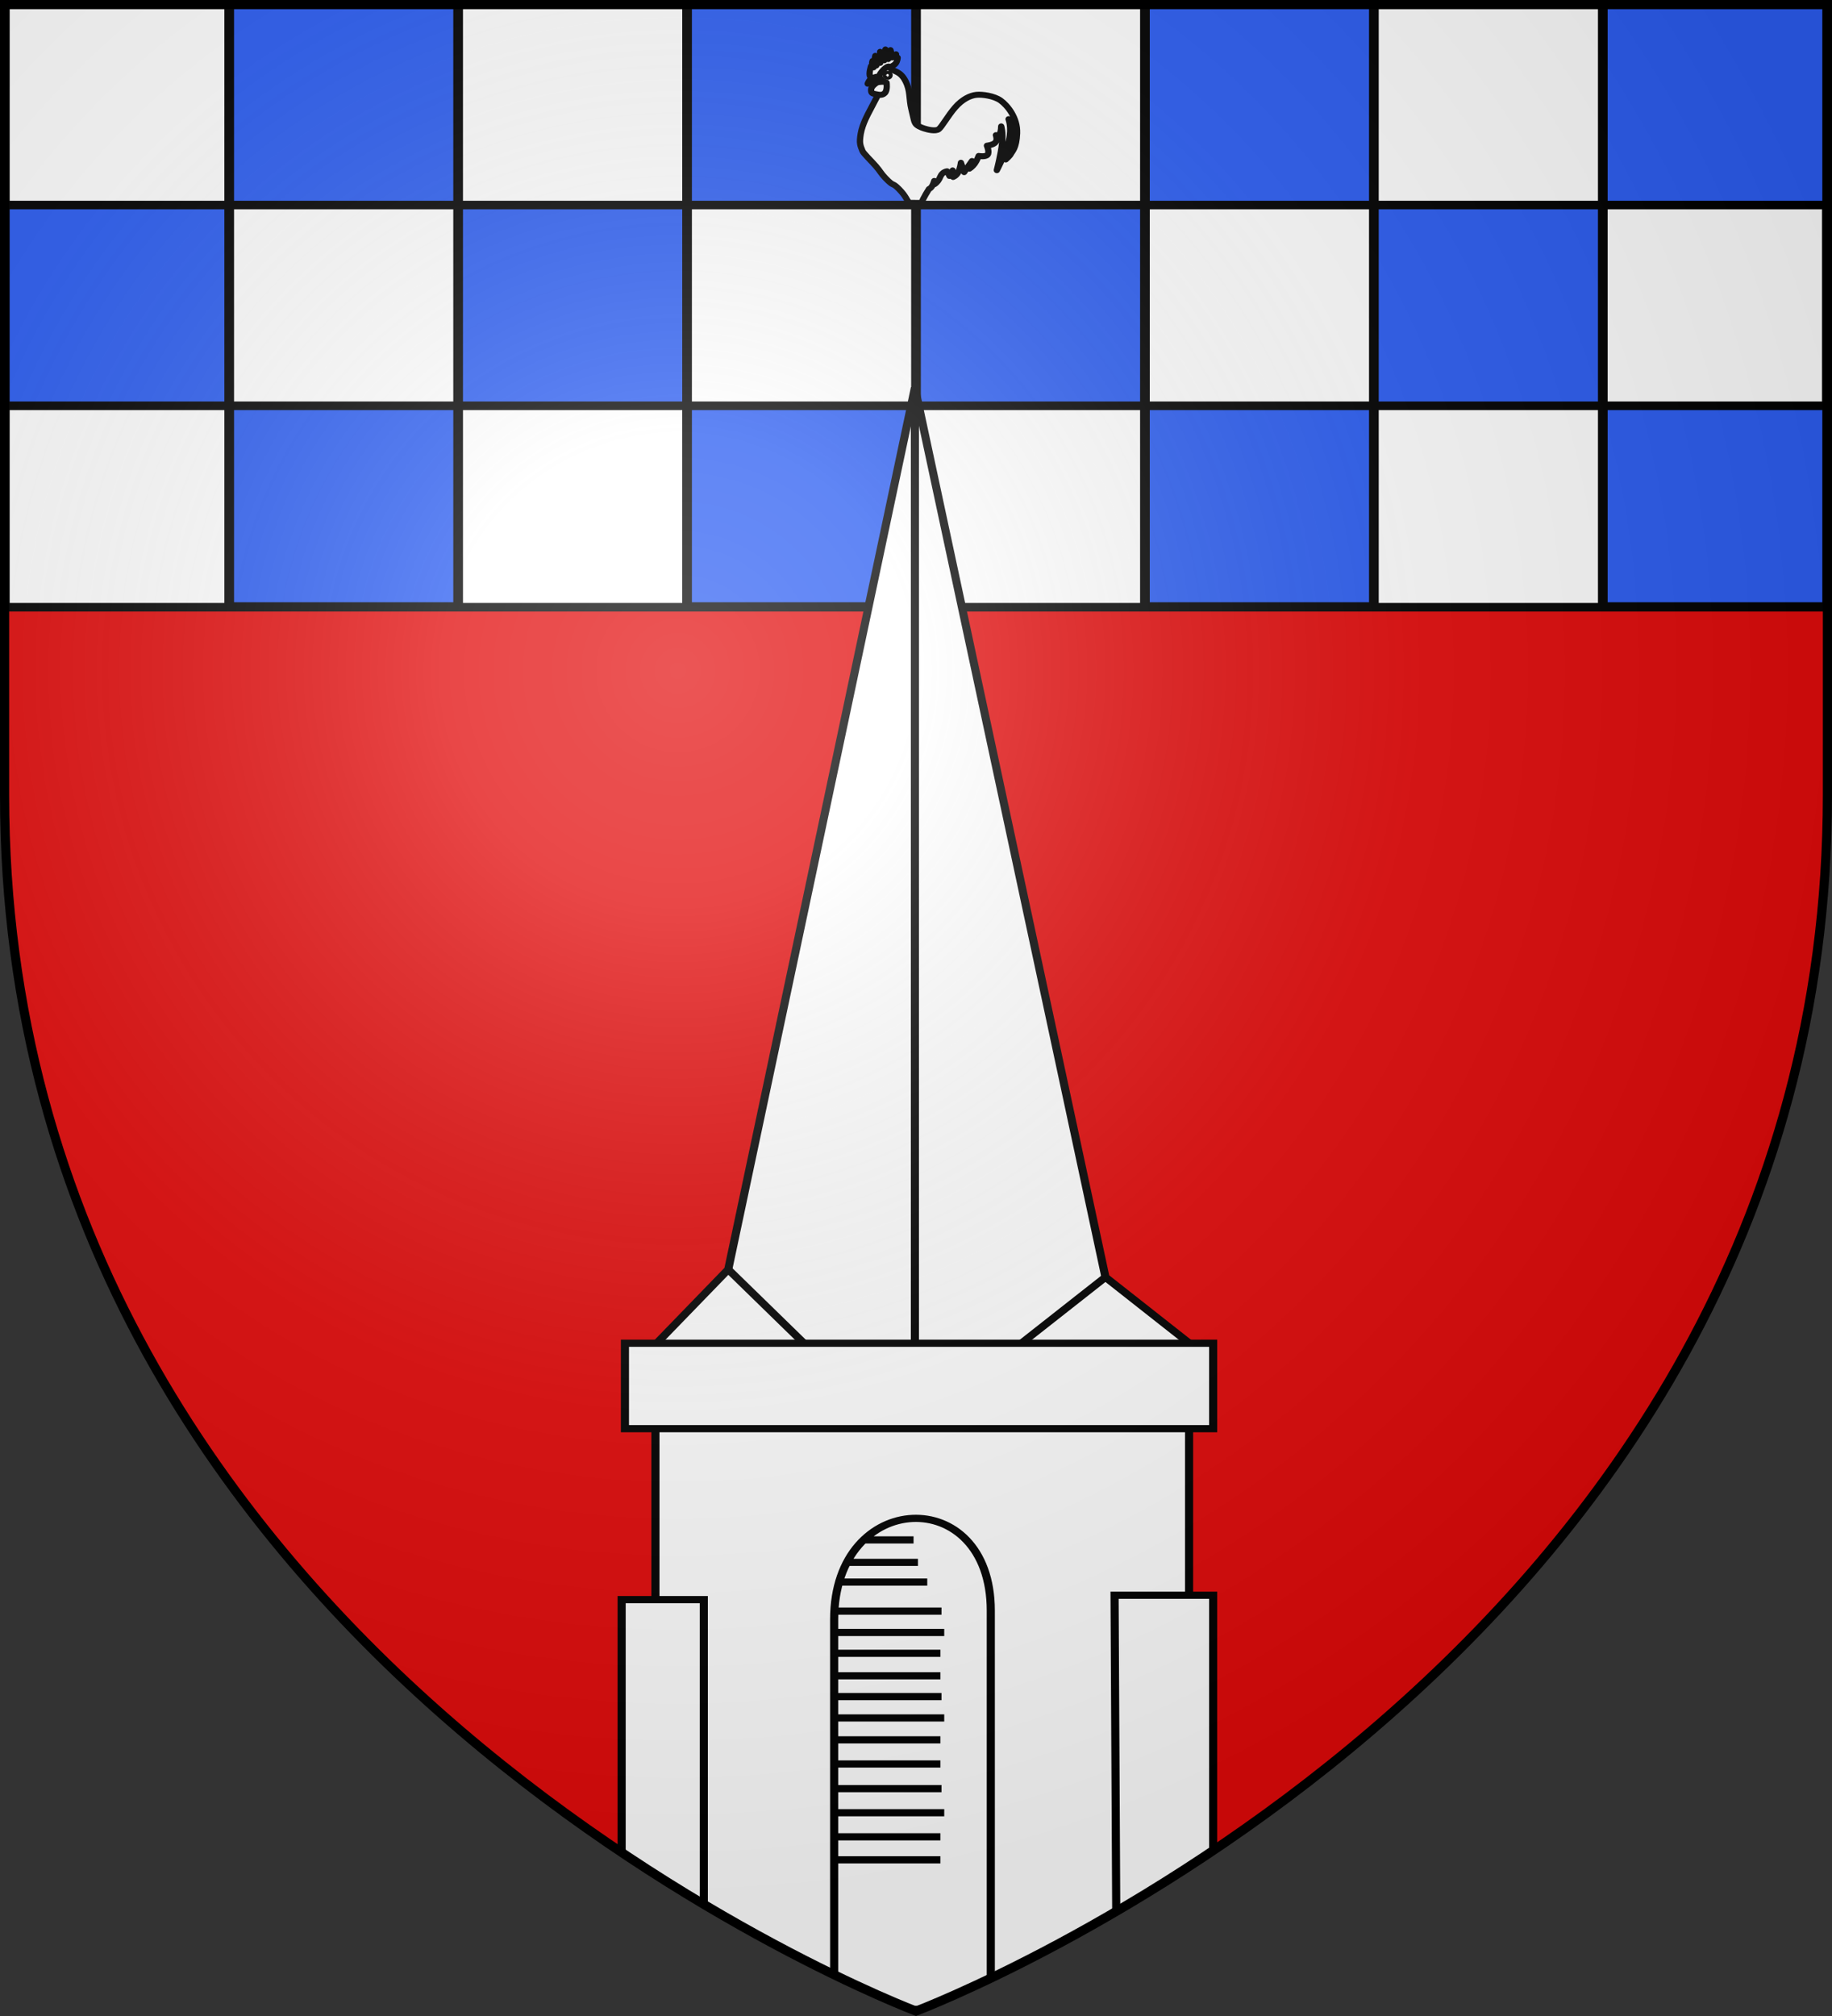
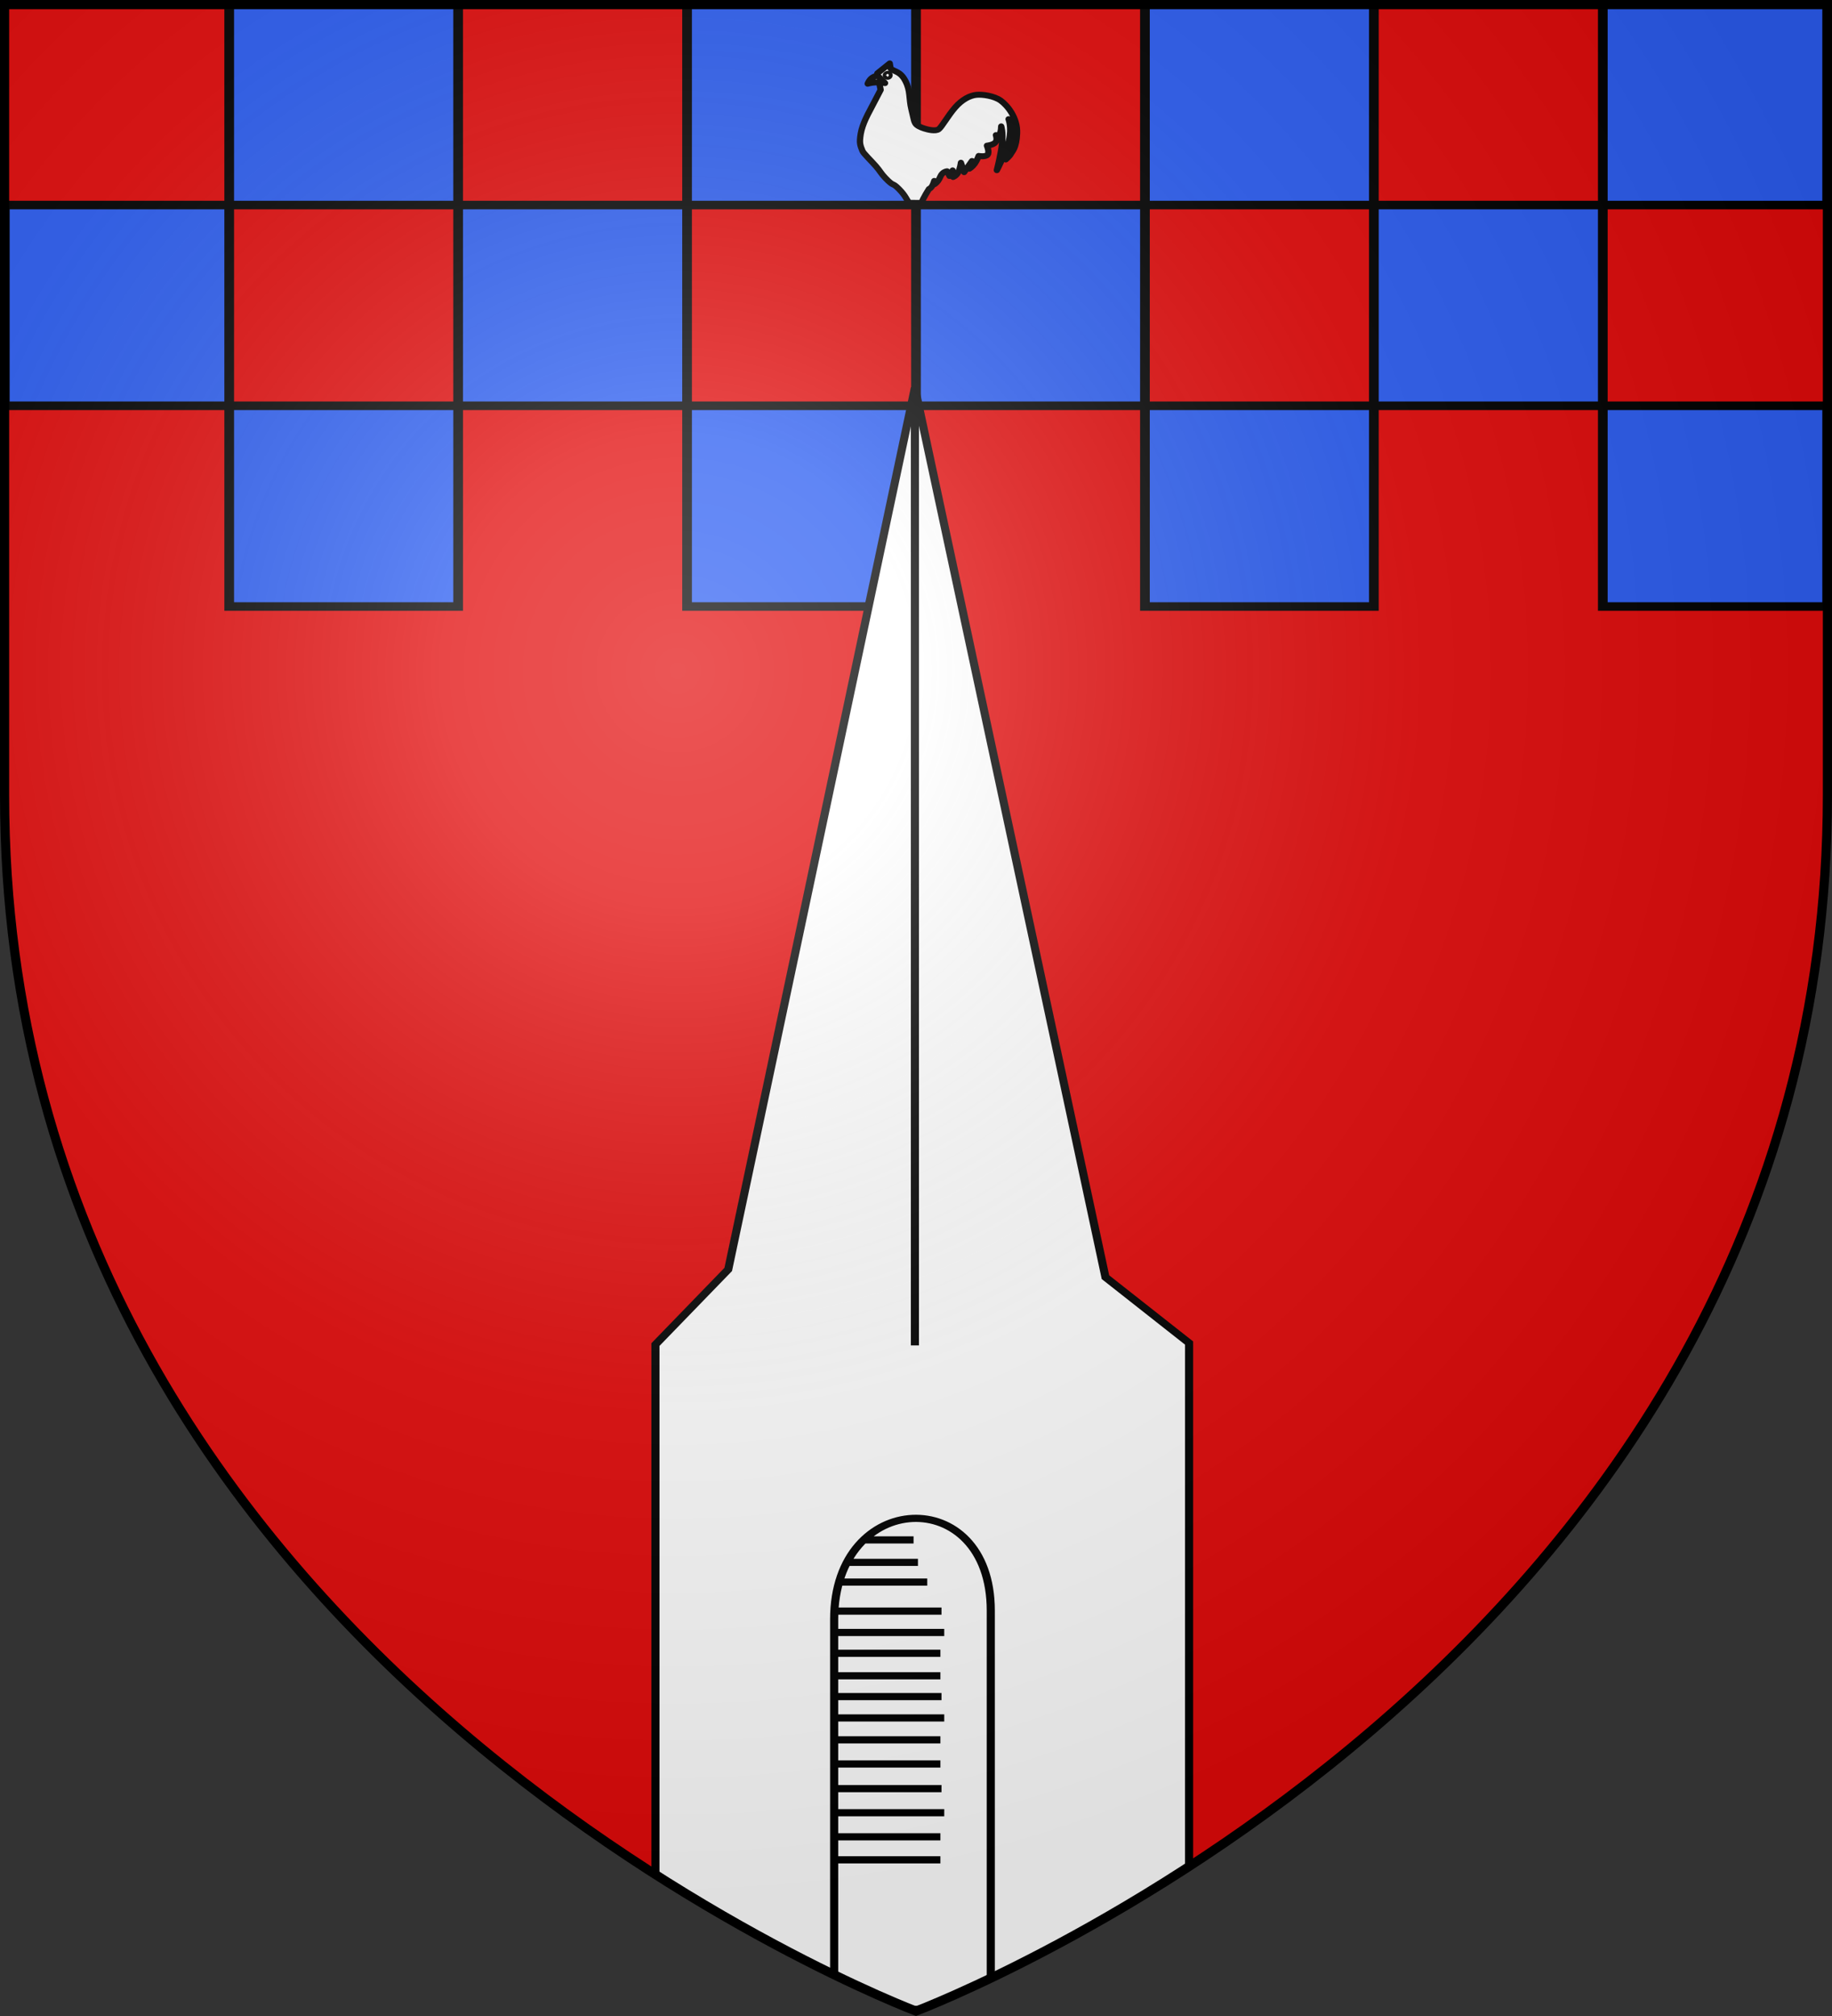
<svg xmlns="http://www.w3.org/2000/svg" xmlns:xlink="http://www.w3.org/1999/xlink" style="display:inline" height="660" width="600" version="1.0">
  <rect width="100%" height="100%" fill="#333333" stroke="none" />
  <defs>
    <radialGradient r="300" fy="226.331" fx="221.445" cy="226.331" cx="221.445" gradientTransform="matrix(1.353 0 0 1.349 963.262 -91.588)" gradientUnits="userSpaceOnUse" id="k" xlink:href="#a" />
    <linearGradient id="a">
      <stop offset="0" style="stop-color:#fff;stop-opacity:.314" />
      <stop offset=".19" style="stop-color:#fff;stop-opacity:.251" />
      <stop offset=".6" style="stop-color:#6b6b6b;stop-opacity:.125" />
      <stop offset="1" style="stop-color:#000;stop-opacity:.125" />
    </linearGradient>
    <clipPath id="b" clipPathUnits="userSpaceOnUse">
      <path d="M-478.485 671.739s-241.746-102.86-241.746-364.27V70.696h483.492V307.47c0 261.409-241.746 364.269-241.746 364.269z" style="display:inline;fill:none;stroke:#000;stroke-width:2.584;stroke-linecap:butt;stroke-linejoin:miter;stroke-miterlimit:4;stroke-dasharray:none;stroke-opacity:1" />
    </clipPath>
  </defs>
  <g style="display:inline;fill:#e20909">
    <path style="fill:#e20909;fill-opacity:1;fill-rule:evenodd;stroke:none" d="M300 658.5s298.5-112.32 298.5-397.772V2.176H1.5v258.552C1.5 546.18 300 658.5 300 658.5Z" />
  </g>
  <g style="display:inline">
-     <path d="M-104.919 15.837h596.736V239.39h-596.736z" style="fill:#fff;fill-opacity:1;stroke:#000;stroke-width:3.178;stroke-miterlimit:4;stroke-dasharray:none;stroke-opacity:1" transform="matrix(1 0 0 .883 106.508 -12.582)" />
    <path d="M-31.441 15.836v74.43h74.977v-74.43Zm74.977 74.43v74.432h74.978V90.267Zm74.978 0h74.978v-74.43h-74.978zm74.978 0v74.432h74.978V90.267Zm74.978 0h74.978v-74.43H268.47zm74.978 0v74.432h74.978V90.267Zm74.978 0h73.478v-74.43h-73.478zm0 74.432v74.43h73.478v-74.43Zm-74.978 0H268.47v74.43h74.978zm-149.956 0h-74.978v74.43h74.978zm-149.956 0H-31.44v74.43h74.977Zm-74.977 0V90.267h-73.479v74.43Z" style="fill:#2b5df2;fill-opacity:1;stroke:#000;stroke-width:3.176;stroke-miterlimit:4;stroke-dasharray:none" transform="matrix(1 0 0 .883 106.508 -12.582)" />
    <g clip-path="url(#b)" style="stroke:#000;stroke-width:2.152;stroke-miterlimit:4;stroke-dasharray:none;stroke-opacity:1" transform="matrix(1.235 0 0 1.093 890.835 -75.94)">
      <path style="fill:#fff;stroke:#000;stroke-width:2.152;stroke-linecap:butt;stroke-linejoin:miter;stroke-miterlimit:4;stroke-dasharray:none;stroke-opacity:1" d="M-547.51 634.425v-162.21l19.308-22.51 49.502-264.086 50.53 266.406 22.183 19.726v199.572H-547.1z" />
      <path style="fill:none;stroke:#000;stroke-width:2.152;stroke-linecap:butt;stroke-linejoin:miter;stroke-miterlimit:4;stroke-dasharray:none;stroke-opacity:1" d="M-478.7 185.62v286.845" />
-       <path style="fill:#fff;stroke:#000;stroke-width:2.152;stroke-linecap:butt;stroke-linejoin:miter;stroke-miterlimit:4;stroke-dasharray:none;stroke-opacity:1" d="M-555.598 471.808h155.99v25.599h-155.99z" />
-       <path style="fill:none;stroke:#000;stroke-width:2.152;stroke-linecap:butt;stroke-linejoin:miter;stroke-miterlimit:4;stroke-dasharray:none;stroke-opacity:1" d="m-428.17 452.025-22.272 19.783M-528.202 449.705l20.242 22.29" />
-       <path style="fill:#fff;stroke:#000;stroke-width:2.152;stroke-linecap:butt;stroke-linejoin:miter;stroke-miterlimit:4;stroke-dasharray:none;stroke-opacity:1" d="M-556.47 548.603h21.787v123.07h-21.787zM-425.751 547.29h26.143v124.382h-25.562z" />
      <path style="fill:none;stroke:#000;stroke-width:2.152;stroke-linecap:butt;stroke-linejoin:miter;stroke-miterlimit:4;stroke-dasharray:none;stroke-opacity:1" d="M-500.115 671.344V554.511c-.001-38.944 41.539-40.775 41.539-2.626v119.46M-499.058 543.353h23.634M-497.082 537.445h19.189M-492.452 530.717h13.397" />
      <path style="fill:none;stroke:#000;stroke-width:2.152;stroke-linecap:butt;stroke-linejoin:miter;stroke-miterlimit:4;stroke-dasharray:none;stroke-opacity:1" d="M-499.68 558.449h28.758" id="c" />
      <use style="stroke:#000;stroke-width:2.152;stroke-miterlimit:4;stroke-dasharray:none;stroke-opacity:1" x="0" y="0" xlink:href="#c" id="d" width="100%" height="100%" transform="translate(-1.017 12.963)" />
      <use style="stroke:#000;stroke-width:2.152;stroke-miterlimit:4;stroke-dasharray:none;stroke-opacity:1" x="0" y="0" xlink:href="#d" id="e" width="100%" height="100%" transform="translate(0 -6.728)" />
      <use style="stroke:#000;stroke-width:2.152;stroke-miterlimit:4;stroke-dasharray:none;stroke-opacity:1" x="0" y="0" xlink:href="#e" id="f" width="100%" height="100%" transform="translate(.29 -12.635)" />
      <use style="stroke:#000;stroke-width:2.152;stroke-miterlimit:4;stroke-dasharray:none;stroke-opacity:1" x="0" y="0" xlink:href="#c" id="g" width="100%" height="100%" transform="translate(0 25.598)" />
      <use style="stroke:#000;stroke-width:2.152;stroke-miterlimit:4;stroke-dasharray:none;stroke-opacity:1" x="0" y="0" xlink:href="#d" id="h" width="100%" height="100%" transform="translate(0 26.419)" />
      <use style="stroke:#000;stroke-width:2.152;stroke-miterlimit:4;stroke-dasharray:none;stroke-opacity:1" x="0" y="0" xlink:href="#e" id="i" width="100%" height="100%" transform="translate(0 25.927)" />
      <use style="stroke:#000;stroke-width:2.152;stroke-miterlimit:4;stroke-dasharray:none;stroke-opacity:1" x="0" y="0" xlink:href="#f" id="j" width="100%" height="100%" transform="translate(0 25.598)" />
      <use style="stroke:#000;stroke-width:2.152;stroke-miterlimit:4;stroke-dasharray:none;stroke-opacity:1" xlink:href="#g" width="100%" height="100%" transform="translate(0 28.388)" />
      <use style="stroke:#000;stroke-width:2.152;stroke-miterlimit:4;stroke-dasharray:none;stroke-opacity:1" xlink:href="#h" width="100%" height="100%" transform="translate(0 28.716)" />
      <use style="stroke:#000;stroke-width:2.152;stroke-miterlimit:4;stroke-dasharray:none;stroke-opacity:1" xlink:href="#i" width="100%" height="100%" transform="translate(0 29.044)" />
      <use style="stroke:#000;stroke-width:2.152;stroke-miterlimit:4;stroke-dasharray:none;stroke-opacity:1" xlink:href="#j" width="100%" height="100%" transform="translate(0 27.567)" />
    </g>
  </g>
  <g style="display:inline;fill:#fff;stroke:#000;stroke-width:1.999;stroke-linecap:round;stroke-linejoin:round;stroke-miterlimit:4;stroke-dasharray:none;stroke-opacity:1">
    <g style="fill:#fff;stroke:#000;stroke-width:.983;stroke-linecap:round;stroke-linejoin:round;stroke-miterlimit:4;stroke-dasharray:none;stroke-opacity:1">
      <g style="fill:#fff;stroke:#000;stroke-width:1.104;stroke-linecap:round;stroke-linejoin:round;stroke-miterlimit:4;stroke-dasharray:none;stroke-opacity:1">
        <path d="M189.11 87.464c-.502-.53-.542-1.19-1.823-2.556-1.282-1.366-.784-.274-2.392-2.037-.804-.882-.914-1.284-1.682-2.208-.768-.923-2.194-2.368-2.36-2.81-.398-1.069-.588-1.416-.304-3.207.285-1.791 1.441-3.958 1.441-3.958l2.07-4.16-.588-3.045 2.192-1.847.147.941c.675.647 1.71.454 2.624 2.321.913 1.867.578 3.197 1.055 5.236.477 2.04.42 2.078.65 2.537.233.467.927.79 1.583 1.015.65.223 2.04.579 2.597.122.552-.451 1.614-2.491 2.862-3.998 1.275-1.54 2.656-2.232 3.755-2.355 1.053-.117 3.135.193 4.282 1.056 1.2.902 3.009 3.217 2.902 6.048-.105 2.809-.862 3.328-1.096 3.836-.176.384-.893 1.035-.893 1.035s1.259-2.395 1.38-4.262c.122-1.867-.892-3.207-.892-3.207s.598 1.532.08 3.897c-.517 2.364-2.15 5.56-2.15 5.56s.74-3.003.933-5.032c.193-2.03-.162-3.085-.162-3.085s-.01.933-.244 1.34c-.233.405-.69.283-.69.283s.315.853-.081 1.34c-.396.487-1.502.609-1.502.609s.487 1.187.122 1.664c-.366.477-1.583.243-1.583.243s-.284.833-.69 1.421c-.406.589-.934.934-.934.934l.447-1.421-1.38 2.07-.569-1.745s-.142 1.126-.487 1.786c-.345.66-.893.852-.893.852l-.081-1.218s-.502 1.213-.568 1.015c-.061-.182-.406-.852-.406-.852s-.457.01-.853.446c-.395.437-.385.812-.73 1.3-.345.486-.65.649-.65.649l-.04-.61s-.173.64-.406 1.016c-.234.375-.528.487-.528.487s-1.087 1.789-1.305 2.58z" style="fill:#fff;fill-opacity:1;fill-rule:evenodd;stroke:#000;stroke-width:1.104;stroke-linecap:round;stroke-linejoin:round;stroke-miterlimit:4;stroke-dasharray:none;stroke-opacity:1" transform="matrix(1.857 0 0 1.767 -53.375 -88.147)" />
        <path d="M181.775 65.399s.215-.61.647-.99c.432-.38 1.08-.531 1.08-.531l1.33 1.406s-.881-.158-1.645-.129a5.691 5.691 0 0 0-1.412.244z" style="fill:#fff;fill-opacity:1;fill-rule:evenodd;stroke:#000;stroke-width:1.104;stroke-linecap:round;stroke-linejoin:round;stroke-miterlimit:4;stroke-dasharray:none;stroke-opacity:1" transform="matrix(1.857 0 0 1.767 -53.375 -88.147)" />
        <g style="fill:#fff;fill-opacity:1;stroke:#000;stroke-width:19.427;stroke-linecap:round;stroke-linejoin:round;stroke-miterlimit:4;stroke-dasharray:none;stroke-opacity:1">
          <path d="M251.607 232.362c0 4.044-3.598 7.322-8.036 7.322s-8.035-3.278-8.035-7.322c0-4.043 3.597-7.321 8.035-7.321 4.438 0 8.036 3.278 8.036 7.321z" transform="matrix(.066 -.03 .032 .062 267.254 17.552)" style="fill:#fff;fill-opacity:1;stroke:#000;stroke-width:28.2;stroke-linecap:round;stroke-linejoin:round;stroke-miterlimit:4;stroke-dasharray:none;stroke-opacity:1" />
          <path d="M251.607 232.362c0 4.044-3.598 7.322-8.036 7.322s-8.035-3.278-8.035-7.322c0-4.043 3.597-7.321 8.035-7.321 4.438 0 8.036 3.278 8.036 7.321z" transform="matrix(.016 0 0 .015 286.333 21.119)" style="fill:#fff;fill-opacity:1;stroke:#000;stroke-width:128.237;stroke-linecap:round;stroke-linejoin:round;stroke-miterlimit:4;stroke-dasharray:none;stroke-opacity:1" />
        </g>
-         <path d="M185.104 65.212s.19 1.367-.301 1.895c-.492.527-1.059.333-1.665.215-.606-.118-.74-.219-.76-.689-.022-.47.218-.793.674-1.191.455-.398.635-.344 1.148-.402.513-.057.904.172.904.172zM183.503 64.086c-.411.026-1.015.447-1.299-.04-.284-.487.162-1.908.162-1.908l.447.223s-.198-.335-.244-.629c-.045-.294.061-.548.061-.548s.137.365.305.568c.167.203.385.345.365.244-.02-.102-.198-.553-.244-.995-.045-.441.061-.77.061-.77s.188.466.406.79c.218.325.467.508.467.508l-.02-2.05s.162.62.345 1.015c.182.396.385.568.385.568l.203-2.009s.203.65.325 1.096c.122.447.162.69.162.69s.224-.335.325-.75c.102-.417.081-.914.081-.914s.137.512.203.852c.066.34.061.508.061.508s.31-.056.487-.203c.178-.147.224-.386.224-.386s-.051.33.02.487c.07.157.264.142.264.142s-.016.62-.345 1.056c-.33.436-.975.69-.975.69s-.197-.239-.588 0c-.39.238-.65.548-.974.954-.325.405-.325.67-.325.67s.066.116-.345.141z" style="fill:#fff;fill-opacity:1;fill-rule:evenodd;stroke:#000;stroke-width:1.104;stroke-linecap:round;stroke-linejoin:round;stroke-miterlimit:4;stroke-dasharray:none;stroke-opacity:1" transform="matrix(1.857 0 0 1.767 -53.375 -88.147)" />
      </g>
    </g>
  </g>
  <g style="display:inline">
    <path style="fill:url(#k);fill-opacity:1;fill-rule:evenodd;stroke:none" d="M1340.892 652.66s298.5-112.321 298.5-397.773V-3.664h-597v258.551c0 285.452 298.5 397.772 298.5 397.772z" transform="translate(-1040.892 5.84)" />
  </g>
  <g style="display:inline">
    <path style="display:inline;fill:none;stroke:#000;stroke-width:3.001;stroke-linecap:butt;stroke-linejoin:miter;stroke-miterlimit:4;stroke-dasharray:none;stroke-opacity:1" d="M300 658.397S1.5 545.978 1.5 260.278V1.501h597v258.777c0 285.7-298.5 398.119-298.5 398.119z" />
  </g>
</svg>